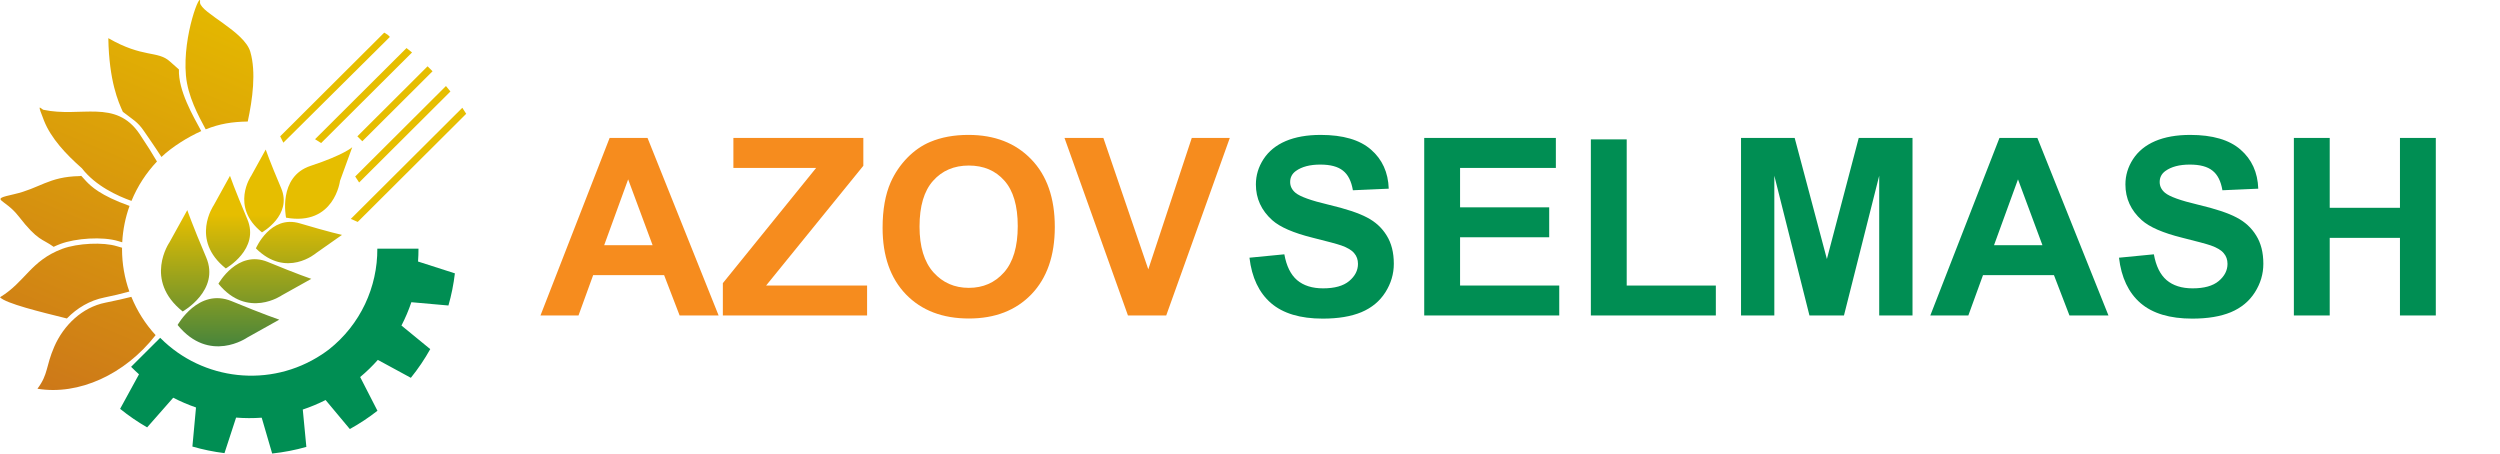
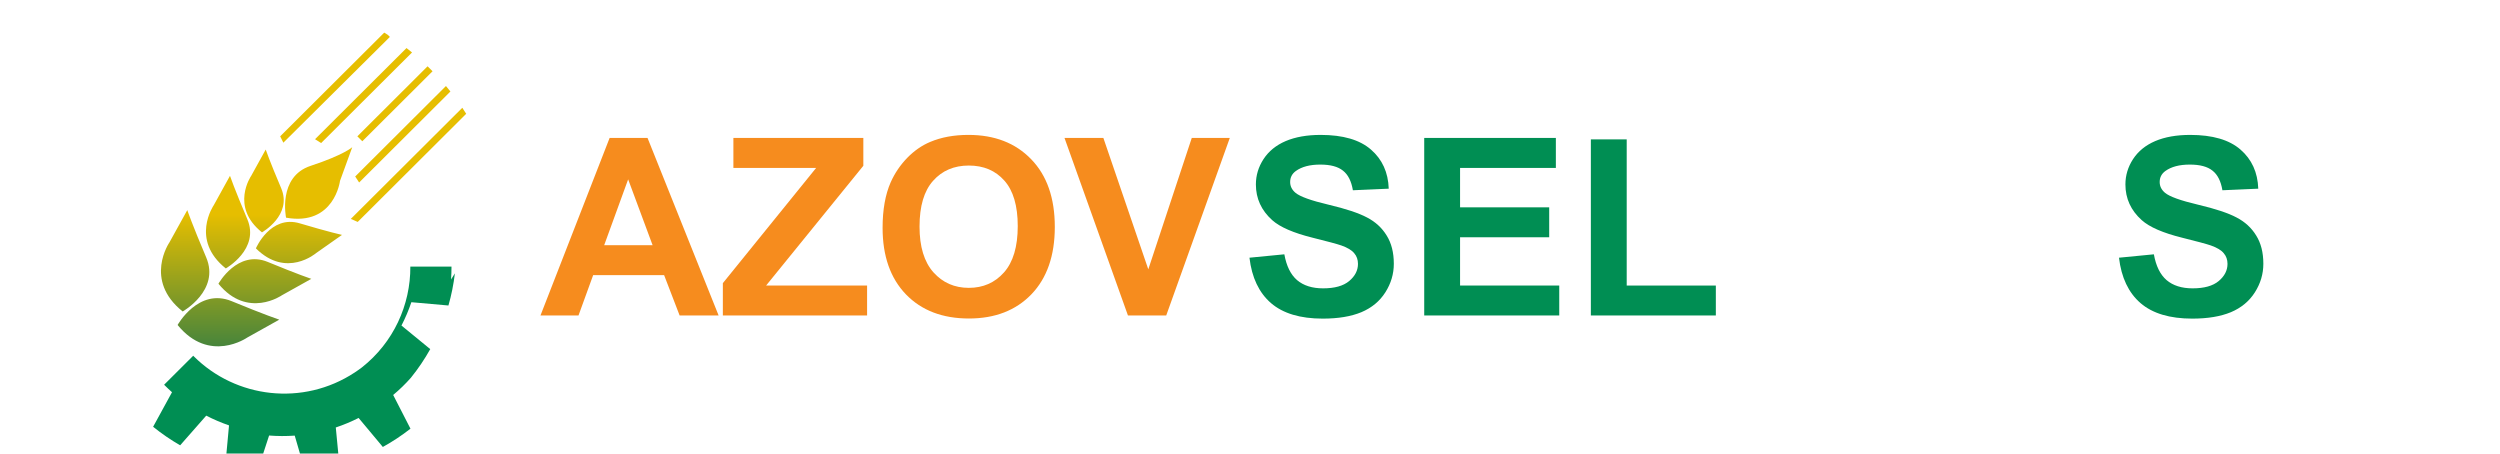
<svg xmlns="http://www.w3.org/2000/svg" xmlns:ns1="http://sodipodi.sourceforge.net/DTD/sodipodi-0.dtd" xmlns:ns2="http://www.inkscape.org/namespaces/inkscape" xml:space="preserve" width="782.299mm" height="141.916mm" style="clip-rule:evenodd;fill-rule:evenodd;image-rendering:optimizeQuality;shape-rendering:geometricPrecision;text-rendering:geometricPrecision" viewBox="0 0 78228.791 14191.93" id="svg7680" ns1:docname="azov2textEN.svg" ns2:version="0.92.0 r15299">
  <defs id="defs7659">
    <style type="text/css" id="style7645"> .fil0 {fill:#327D43;fill-rule:nonzero} .fil1 {fill:#E6BE00;fill-rule:nonzero} .fil2 {fill:url(#id0)} .fil3 {fill:url(#id1)} </style>
    <linearGradient id="id0" gradientUnits="userSpaceOnUse" x1="1172" y1="12165" x2="6259" y2="87" gradientTransform="translate(1.695,0.07)">
      <stop offset="0" style="stop-color:#CD7819" id="stop7647" />
      <stop offset="1" style="stop-color:#E4B800" id="stop7649" />
    </linearGradient>
    <linearGradient id="id1" gradientUnits="userSpaceOnUse" x1="7754.11" y1="11390.4" x2="7754.11" y2="4607.36" gradientTransform="translate(1.695,0.07)">
      <stop offset="0" style="stop-color:#327D43" id="stop7652" />
      <stop offset="0.69" style="stop-color:#E6BE00" id="stop7654" />
      <stop offset="1" style="stop-color:#E6BE00" id="stop7656" />
    </linearGradient>
    <linearGradient gradientTransform="translate(-53839.543,25779.963)" y2="87" x2="6259" y1="12165" x1="1172" gradientUnits="userSpaceOnUse" id="id0-3">
      <stop id="stop7647-7" style="stop-color:#CD7819" offset="0" />
      <stop id="stop7649-5" style="stop-color:#E4B800" offset="1" />
    </linearGradient>
    <linearGradient gradientTransform="translate(-53839.543,25779.963)" y2="4607.36" x2="7754.11" y1="11390.4" x1="7754.11" gradientUnits="userSpaceOnUse" id="id1-3">
      <stop id="stop7652-1" style="stop-color:#327D43" offset="0" />
      <stop id="stop7654-1" style="stop-color:#E6BE00" offset="0.69" />
      <stop id="stop7656-6" style="stop-color:#E6BE00" offset="1" />
    </linearGradient>
  </defs>
  <g id="g4599" transform="translate(0.225)">
    <g transform="translate(-1.92,-0.07)" id="g5146">
-       <path class="fil0" d="m 14235,8554 c -41,344 -108,680 -202,1006 l -1160,-103 c -84,250 -188,494 -310,730 l 901,738 c -177,317 -380,617 -607,898 l -1033,-561 c -169,191 -353,370 -553,537 l 541,1055 c -272,213 -561,404 -865,572 l -154,-185 -604,-723 c -233,118 -472,217 -714,298 l 112,1169 c -346,98 -703,168 -1070,207 l -327,-1121 c -268,19 -536,18 -802,-3 l -363,1112 c -344,-42 -679,-112 -1004,-206 l 113,-1223 c -244,-84 -482,-186 -713,-305 l -816,928 c -298,-171 -580,-365 -846,-580 l 591,-1081 c -79,-70 -156,-143 -232,-219 l -15,-15 911,-908 14,15 c 1317,1317 3423,1574 5040,509 75,-50 149,-101 221,-156 994,-782 1526,-1960 1519,-3157 h 1288 c 0,134 -4,268 -14,402 z" id="path7662" ns2:connector-curvature="0" style="fill:#008e53;fill-opacity:1;fill-rule:nonzero" />
+       <path class="fil0" d="m 14235,8554 c -41,344 -108,680 -202,1006 l -1160,-103 c -84,250 -188,494 -310,730 l 901,738 c -177,317 -380,617 -607,898 c -169,191 -353,370 -553,537 l 541,1055 c -272,213 -561,404 -865,572 l -154,-185 -604,-723 c -233,118 -472,217 -714,298 l 112,1169 c -346,98 -703,168 -1070,207 l -327,-1121 c -268,19 -536,18 -802,-3 l -363,1112 c -344,-42 -679,-112 -1004,-206 l 113,-1223 c -244,-84 -482,-186 -713,-305 l -816,928 c -298,-171 -580,-365 -846,-580 l 591,-1081 c -79,-70 -156,-143 -232,-219 l -15,-15 911,-908 14,15 c 1317,1317 3423,1574 5040,509 75,-50 149,-101 221,-156 994,-782 1526,-1960 1519,-3157 h 1288 c 0,134 -4,268 -14,402 z" id="path7662" ns2:connector-curvature="0" style="fill:#008e53;fill-opacity:1;fill-rule:nonzero" />
      <path class="fil1" d="m 9861,4354 2860,-2850 c 58,45 116,91 173,138 l -2845,2835 c -57,-39 -116,-76 -176,-111 z" id="path7664" ns2:connector-curvature="0" style="fill:#e6be00;fill-rule:nonzero" />
      <path class="fil1" d="m 11183,4266 2197,-2191 c 53,51 105,103 156,155 l -2198,2191 z" id="path7666" ns2:connector-curvature="0" style="fill:#e6be00;fill-rule:nonzero" />
      <path class="fil1" d="m 8768,4266 3256,-3245 c 38,24 77,48 115,72 l 62,62 -3334,3310 z" id="path7668" ns2:connector-curvature="0" style="fill:#e6be00;fill-rule:nonzero" />
      <path class="fil1" d="m 11115,5523 2840,-2831 c 48,57 94,114 140,171 l -2856,2847 -5,-6 c -38,-61 -78,-122 -119,-181 z" id="path7670" ns2:connector-curvature="0" style="fill:#e6be00;fill-rule:nonzero" />
      <path class="fil1" d="m 10978,6850 3489,-3477 c 42,62 82,125 122,188 l -3395,3384 z" id="path7672" ns2:connector-curvature="0" style="fill:#e6be00;fill-rule:nonzero" />
-       <path class="fil2" d="m 3820,7752 c -57,-16 -113,-32 -165,-48 -414,-129 -1221,-98 -1708,84 C 957,8160 793,8822 0,9302 c 179,194 1258,457 2093,664 317,-326 719,-567 1175,-657 252,-50 545,-120 780,-186 -148,-416 -229,-864 -229,-1330 0,-14 1,-27 1,-41 z M 2542,5502 v 0 c -18,3 -37,6 -56,9 -961,17 -1246,385 -2046,566 -801,182 -304,116 142,690 613,790 735,693 1097,957 68,-33 138,-63 210,-90 479,-180 1326,-239 1815,-88 40,13 81,25 121,36 21,-397 100,-780 229,-1138 -922,-330 -1208,-617 -1357,-772 -53,-55 -105,-112 -155,-170 z m 1569,3787 v 0 c -206,52 -483,117 -810,182 -735,145 -1312,713 -1601,1374 -273,628 -184,859 -528,1320 1289,212 2737,-443 3698,-1678 -320,-348 -578,-753 -759,-1198 z m 4,-3002 v 0 C 3678,6132 2986,5815 2564,5267 2061,4823 1598,4330 1378,3777 c -219,-552 -137,-409 -28,-343 1176,257 2269,-351 3018,759 223,332 413,635 544,861 -337,356 -609,773 -797,1233 z M 7833,1620 v 0 C 7648,982 6297,407 6259,87 c 53,-461 -555,1001 -440,2278 58,649 387,1251 618,1683 439,-175 816,-236 1316,-245 150,-699 266,-1545 80,-2183 z M 3845,3500 v 0 c -138,-301 -432,-958 -455,-2306 1089,630 1546,380 1931,733 80,74 176,155 278,246 -22,664 440,1449 699,1929 -422,189 -916,496 -1245,810 -214,-332 -526,-777 -548,-811 -196,-290 -347,-357 -660,-601 z" id="path7674" style="fill:url(#id0)" ns2:connector-curvature="0" />
      <path class="fil3" d="m 7066,8400 c 0,0 1072,-603 672,-1545 -400,-941 -541,-1353 -541,-1353 l -508,920 c 0,0 -748,1081 377,1978 z m 942,-628 v 0 c 0,0 452,-1057 1373,-783 921,274 1321,362 1321,362 l -807,567 c 0,0 -933,806 -1887,-146 z m 944,-960 v 0 c 0,0 -269,-1280 769,-1622 1038,-342 1302,-583 1302,-583 l -383,1053 c 0,0 -176,1420 -1688,1152 z m -3394,3358 v 0 c 0,0 653,-1174 1690,-746 1037,428 1491,579 1491,579 l -1005,562 c 0,0 -1182,825 -2176,-395 z M 6836,8879 v 0 c 0,0 596,-1073 1544,-682 947,391 1362,529 1362,529 l -919,513 c 0,0 -1078,754 -1987,-360 z M 8198,7271 v 0 c 0,0 959,-539 601,-1381 -358,-842 -484,-1210 -484,-1210 l -454,822 c 0,0 -670,967 337,1769 z M 5717,9747 v 0 c 0,0 1174,-660 736,-1691 C 6015,7026 5861,6575 5861,6575 l -557,1007 c 0,0 -819,1183 413,2165 z" id="path7676" style="fill:url(#id1)" ns2:connector-curvature="0" />
    </g>
  </g>
  <g id="g5320" transform="translate(7105.923,18219.681)">
    <path d="m 15380.105,-8347.772 h -1220.279 l -485.08,-1261.965 h -2220.755 l -458.552,1261.965 H 9805.478 L 11969.388,-13903.45 h 1186.171 z m -2065.379,-2198.017 -765.516,-2061.589 -750.358,2061.589 z" style="font-style:normal;font-variant:normal;font-weight:bold;font-stretch:normal;font-size:7761.275px;line-height:661.472px;font-family:Arial;-inkscape-font-specification:'Arial Bold';letter-spacing:0px;word-spacing:0px;fill:#f68c1e;fill-opacity:1;stroke:none;stroke-width:26.459" id="path5274" ns2:connector-curvature="0" />
    <path d="m 15512.744,-8347.772 v -1011.846 l 2918.057,-3603.991 h -2588.355 v -939.842 h 4066.333 v 871.628 l -3043.118,3747.998 h 3160.598 v 936.052 z" style="font-style:normal;font-variant:normal;font-weight:bold;font-stretch:normal;font-size:7761.275px;line-height:661.472px;font-family:Arial;-inkscape-font-specification:'Arial Bold';letter-spacing:0px;word-spacing:0px;fill:#f68c1e;fill-opacity:1;stroke:none;stroke-width:26.459" id="path5276" ns2:connector-curvature="0" />
    <path d="m 20511.339,-11091.504 q 0,-848.889 253.909,-1424.921 189.484,-424.445 515.397,-761.727 329.702,-337.282 720.04,-500.238 519.187,-219.802 1197.54,-219.802 1227.858,0 1963.057,761.727 738.989,761.726 738.989,2118.434 0,1345.338 -731.409,2107.065 -731.409,757.937 -1955.478,757.937 -1239.227,0 -1970.636,-754.147 -731.409,-757.937 -731.409,-2084.327 z m 1155.854,-37.896 q 0,943.631 435.813,1432.501 435.814,485.08 1106.589,485.08 670.774,0 1099.008,-481.29 432.024,-485.079 432.024,-1451.449 0,-955.001 -420.655,-1424.922 -416.865,-469.921 -1110.377,-469.921 -693.513,0 -1117.958,477.501 -424.444,473.71 -424.444,1432.501 z" style="font-style:normal;font-variant:normal;font-weight:bold;font-stretch:normal;font-size:7761.275px;line-height:661.472px;font-family:Arial;-inkscape-font-specification:'Arial Bold';letter-spacing:0px;word-spacing:0px;fill:#f68c1e;fill-opacity:1;stroke:none;stroke-width:26.459" id="path5278" ns2:connector-curvature="0" />
    <path d="M 28189.241,-8347.772 26203.446,-13903.45 h 1216.489 l 1405.973,4111.808 1360.497,-4111.808 h 1189.961 l -1989.585,5555.678 z" style="font-style:normal;font-variant:normal;font-weight:bold;font-stretch:normal;font-size:7761.275px;line-height:661.472px;font-family:Arial;-inkscape-font-specification:'Arial Bold';letter-spacing:0px;word-spacing:0px;fill:#f68c1e;fill-opacity:1;stroke:none;stroke-width:26.459" id="path5280" ns2:connector-curvature="0" />
    <path d="m 31991.716,-10155.451 1091.429,-106.112 q 98.532,549.505 397.917,807.203 303.175,257.699 814.783,257.699 541.925,0 814.782,-227.381 276.647,-231.171 276.647,-538.135 0,-197.064 -117.48,-333.493 -113.691,-140.218 -401.707,-242.54 -197.064,-68.214 -898.155,-242.539 -901.945,-223.592 -1265.755,-549.505 -511.608,-458.552 -511.608,-1117.957 0,-424.445 238.75,-792.044 242.54,-371.389 693.513,-564.663 454.762,-193.274 1095.219,-193.274 1045.953,0 1572.719,458.552 530.556,458.552 557.084,1224.068 l -1121.747,49.266 q -72.004,-428.234 -310.754,-613.929 -234.96,-189.484 -708.671,-189.484 -488.87,0 -765.517,200.853 -178.115,128.849 -178.115,344.861 0,197.064 166.746,337.282 212.223,178.116 1030.795,371.39 818.572,193.273 1208.909,401.706 394.128,204.643 613.929,564.663 223.592,356.231 223.592,882.997 0,477.5 -265.278,894.366 -265.278,416.865 -750.358,621.508 -485.08,200.853 -1208.909,200.853 -1053.533,0 -1618.196,-485.08 -564.663,-488.869 -674.564,-1421.132 z" style="font-style:normal;font-variant:normal;font-weight:bold;font-stretch:normal;font-size:7761.275px;line-height:661.472px;font-family:Arial;-inkscape-font-specification:'Arial Bold';letter-spacing:0px;word-spacing:0px;clip-rule:evenodd;fill:#008e53;fill-opacity:1;fill-rule:evenodd;stroke:none;stroke-width:26.459;image-rendering:optimizeQuality;shape-rendering:geometricPrecision;text-rendering:geometricPrecision" id="path5283" ns2:connector-curvature="0" />
    <path d="M 37460.232,-8347.772 V -13903.45 h 4119.388 v 939.842 h -2997.641 v 1231.648 h 2789.208 v 936.052 h -2789.208 v 1512.084 h 3103.752 v 936.052 z" style="font-style:normal;font-variant:normal;font-weight:bold;font-stretch:normal;font-size:7761.275px;line-height:661.472px;font-family:Arial;-inkscape-font-specification:'Arial Bold';letter-spacing:0px;word-spacing:0px;clip-rule:evenodd;fill:#008e53;fill-opacity:1;fill-rule:evenodd;stroke:none;stroke-width:26.459;image-rendering:optimizeQuality;shape-rendering:geometricPrecision;text-rendering:geometricPrecision" id="path5285" ns2:connector-curvature="0" />
    <path d="m 42674.839,-8347.772 v -5510.203 h 1121.747 v 4574.15 h 2789.208 v 936.052 z" style="font-style:normal;font-variant:normal;font-weight:bold;font-stretch:normal;font-size:7761.275px;line-height:661.472px;font-family:Arial;-inkscape-font-specification:'Arial Bold';letter-spacing:0px;word-spacing:0px;clip-rule:evenodd;fill:#008e53;fill-opacity:1;fill-rule:evenodd;stroke:none;stroke-width:26.459;image-rendering:optimizeQuality;shape-rendering:geometricPrecision;text-rendering:geometricPrecision" id="path5287" ns2:connector-curvature="0" />
-     <path d="M 47374.049,-8347.772 V -13903.45 h 1678.831 l 1008.056,3789.685 996.687,-3789.685 h 1682.621 v 5555.678 H 51698.08 v -4373.297 l -1102.798,4373.297 h -1080.061 l -1099.008,-4373.297 v 4373.297 z" style="font-style:normal;font-variant:normal;font-weight:bold;font-stretch:normal;font-size:7761.275px;line-height:661.472px;font-family:Arial;-inkscape-font-specification:'Arial Bold';letter-spacing:0px;word-spacing:0px;clip-rule:evenodd;fill:#008e53;fill-opacity:1;fill-rule:evenodd;stroke:none;stroke-width:26.459;image-rendering:optimizeQuality;shape-rendering:geometricPrecision;text-rendering:geometricPrecision" id="path5289" ns2:connector-curvature="0" />
-     <path d="m 58871.953,-8347.772 h -1220.278 l -485.08,-1261.965 h -2220.756 l -458.552,1261.965 h -1189.961 l 2163.91,-5555.678 h 1186.172 z m -2065.378,-2198.017 -765.517,-2061.589 -750.357,2061.589 z" style="font-style:normal;font-variant:normal;font-weight:bold;font-stretch:normal;font-size:7761.275px;line-height:661.472px;font-family:Arial;-inkscape-font-specification:'Arial Bold';letter-spacing:0px;word-spacing:0px;clip-rule:evenodd;fill:#008e53;fill-opacity:1;fill-rule:evenodd;stroke:none;stroke-width:26.459;image-rendering:optimizeQuality;shape-rendering:geometricPrecision;text-rendering:geometricPrecision" id="path5291" ns2:connector-curvature="0" />
    <path d="m 59201.657,-10155.451 1091.43,-106.112 q 98.532,549.505 397.917,807.203 303.175,257.699 814.782,257.699 541.925,0 814.782,-227.381 276.647,-231.171 276.647,-538.135 0,-197.064 -117.48,-333.493 -113.69,-140.218 -401.706,-242.54 -197.064,-68.214 -898.156,-242.539 -901.945,-223.592 -1265.755,-549.505 -511.607,-458.552 -511.607,-1117.957 0,-424.445 238.75,-792.044 242.54,-371.389 693.512,-564.663 454.763,-193.274 1095.219,-193.274 1045.953,0 1572.72,458.552 530.556,458.552 557.083,1224.068 l -1121.746,49.266 q -72.004,-428.234 -310.755,-613.929 -234.96,-189.484 -708.671,-189.484 -488.869,0 -765.516,200.853 -178.115,128.849 -178.115,344.861 0,197.064 166.746,337.282 212.222,178.116 1030.794,371.39 818.572,193.273 1208.91,401.706 394.127,204.643 613.929,564.663 223.591,356.231 223.591,882.997 0,477.5 -265.278,894.366 -265.278,416.865 -750.357,621.508 -485.08,200.853 -1208.91,200.853 -1053.533,0 -1618.196,-485.08 -564.663,-488.869 -674.564,-1421.132 z" style="font-style:normal;font-variant:normal;font-weight:bold;font-stretch:normal;font-size:7761.275px;line-height:661.472px;font-family:Arial;-inkscape-font-specification:'Arial Bold';letter-spacing:0px;word-spacing:0px;clip-rule:evenodd;fill:#008e53;fill-opacity:1;fill-rule:evenodd;stroke:none;stroke-width:26.459;image-rendering:optimizeQuality;shape-rendering:geometricPrecision;text-rendering:geometricPrecision" id="path5293" ns2:connector-curvature="0" />
-     <path d="M 64673.963,-8347.772 V -13903.45 h 1121.746 v 2186.648 h 2198.018 v -2186.648 h 1121.747 v 5555.678 H 67993.727 V -10776.96 h -2198.018 v 2429.189 z" style="font-style:normal;font-variant:normal;font-weight:bold;font-stretch:normal;font-size:7761.275px;line-height:661.472px;font-family:Arial;-inkscape-font-specification:'Arial Bold';letter-spacing:0px;word-spacing:0px;clip-rule:evenodd;fill:#008e53;fill-opacity:1;fill-rule:evenodd;stroke:none;stroke-width:26.459;image-rendering:optimizeQuality;shape-rendering:geometricPrecision;text-rendering:geometricPrecision" id="path5295" ns2:connector-curvature="0" />
  </g>
</svg>